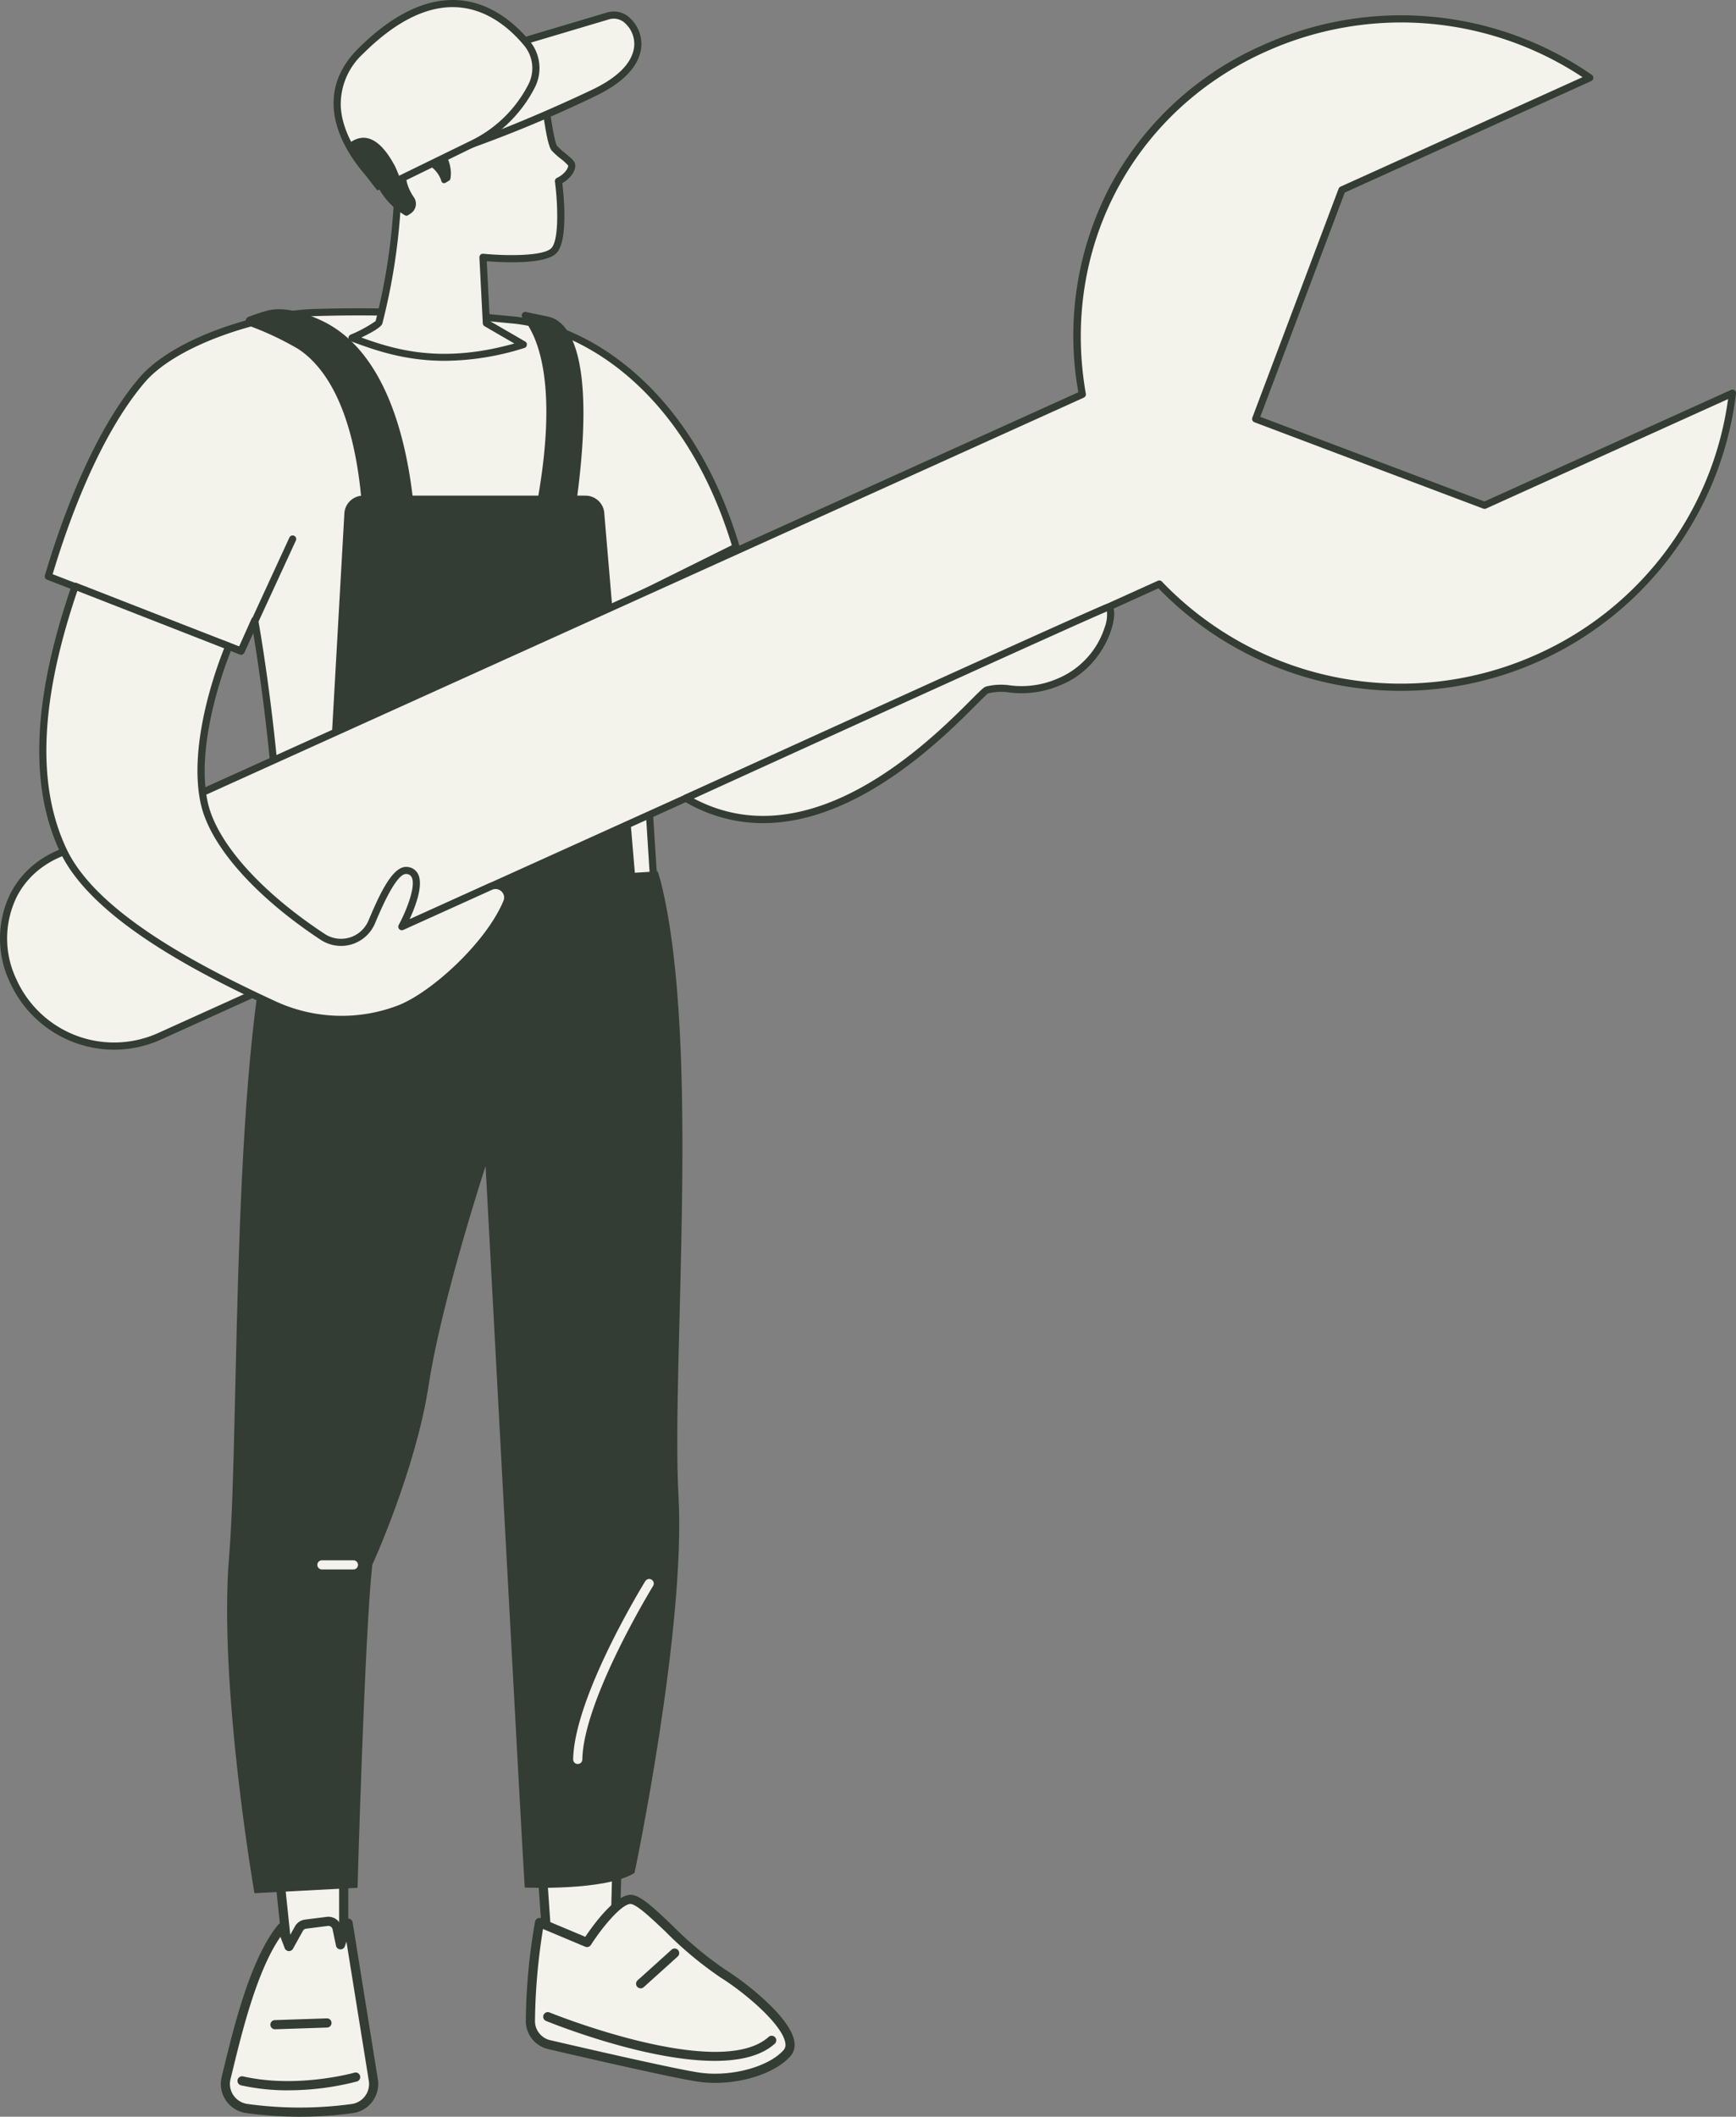
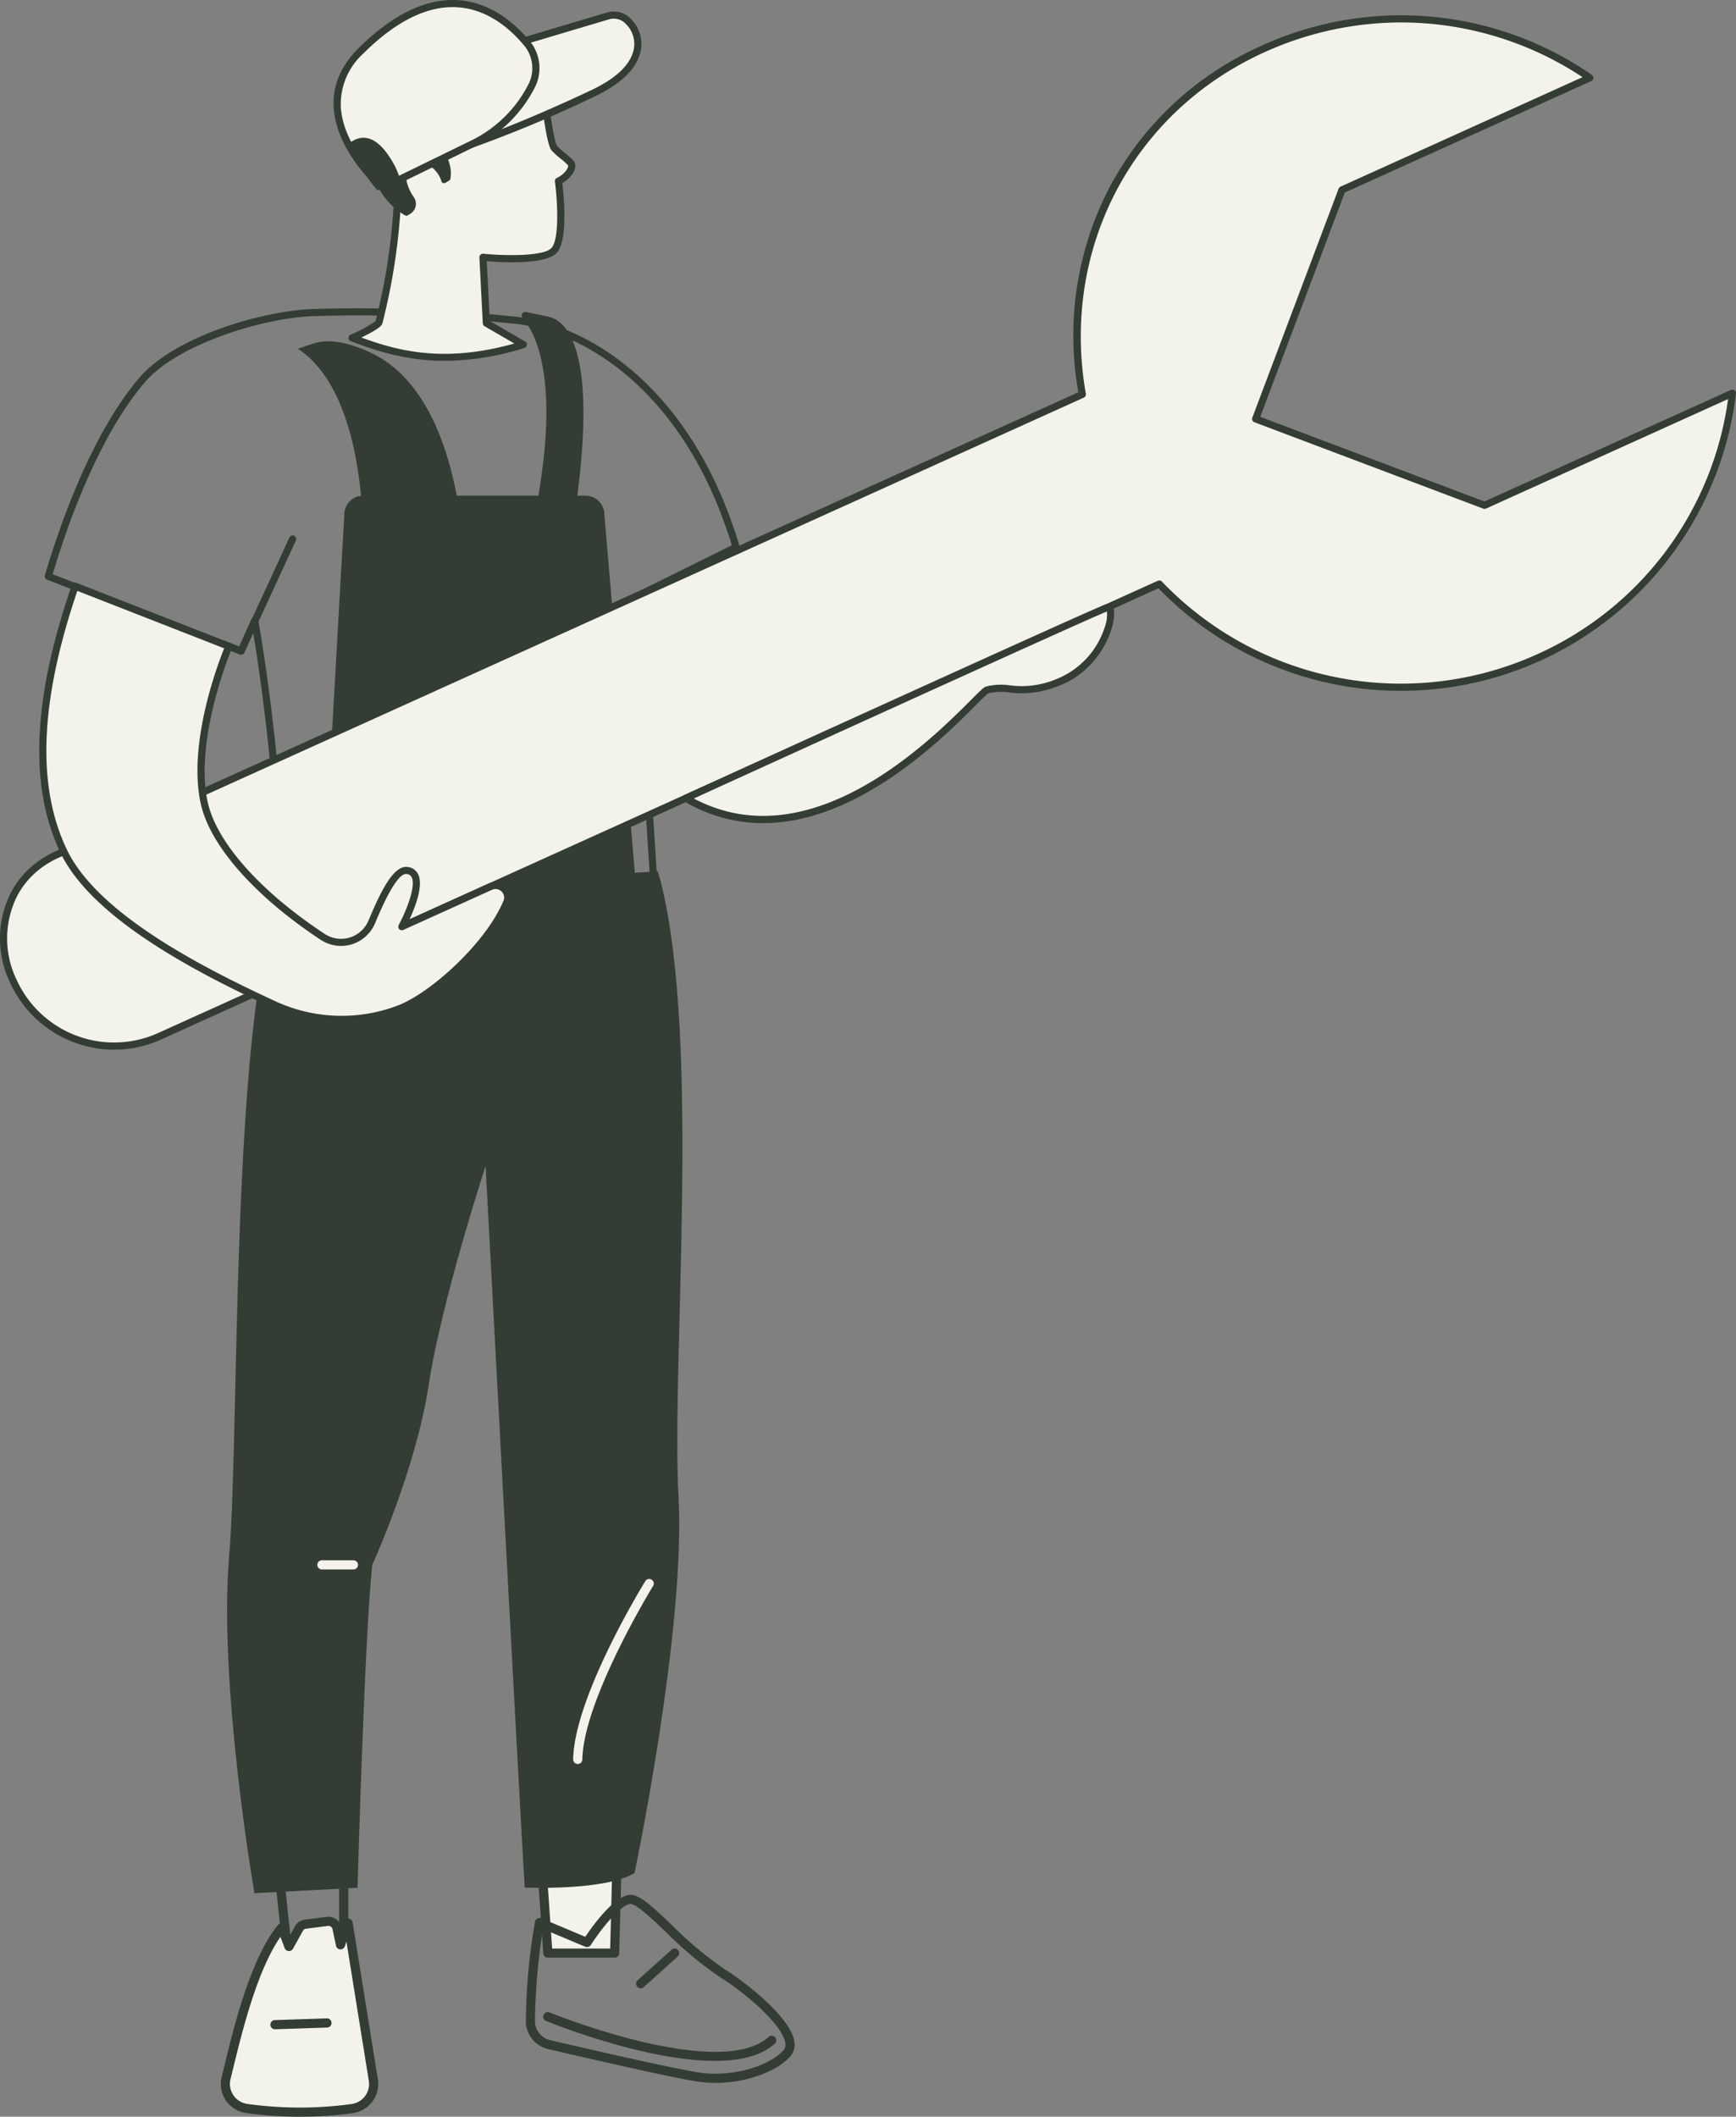
<svg xmlns="http://www.w3.org/2000/svg" id="Groupe_23" data-name="Groupe 23" width="329.024" height="401.094" viewBox="0 0 329.024 401.094">
  <rect x="0" y="0" width="329.024" height="401.094" fill="#808080" stroke="none" />
  <defs>
    <clipPath id="clip-path">
      <rect id="Rectangle_16" data-name="Rectangle 16" width="329.024" height="401.094" fill="none" />
    </clipPath>
  </defs>
  <g id="Groupe_22" data-name="Groupe 22" clip-path="url(#clip-path)">
-     <path id="Tracé_241" data-name="Tracé 241" d="M74.673,323.85l72,1.526-4.634-73.126,19.021-9.439c-9.244-30.947-29.523-41.917-42.546-43.064A279.586,279.586,0,0,0,81,198.373c-9.362.254-26.065,5.193-32.558,12.826C40.01,221.11,34.1,236.854,30.706,248.352L67.243,262.51l2.58-5.81s6.557,35.592,4.85,67.15" transform="translate(-21.552 -139.142)" fill="#f3f2eb" />
    <path id="Tracé_242" data-name="Tracé 242" d="M145.082,324.461h-.014l-72-1.526a.675.675,0,0,1-.66-.711c1.442-26.669-3.1-56.579-4.463-64.8l-1.675,3.773a.673.673,0,0,1-.861.355L28.871,247.392a.676.676,0,0,1-.4-.821c2.765-9.373,8.763-26.7,17.868-37.4,6.822-8.021,23.875-12.815,33.054-13.064a276.162,276.162,0,0,1,36.8,1.306l.792.07c14.273,1.256,34.134,13.414,43.133,43.543a.674.674,0,0,1-.347.8l-18.619,9.24,4.606,72.678a.675.675,0,0,1-.674.718M73.793,321.6l70.568,1.5L139.774,250.7a.675.675,0,0,1,.374-.648l18.51-9.186c-8.879-29.084-28.027-40.828-41.794-42.04l-.792-.07a274.673,274.673,0,0,0-36.646-1.3c-9.126.247-25.739,5.155-32.062,12.587-8.755,10.293-14.616,26.919-17.425,36.311l35.357,13.7,2.318-5.222a.675.675,0,0,1,1.281.152c.065.354,6.456,35.507,4.9,66.613" transform="translate(-19.961 -137.551)" fill="#333d33" />
    <path id="Tracé_243" data-name="Tracé 243" d="M143.674,362.909a.668.668,0,0,1-.244-.046l-3.4-1.32a.675.675,0,1,1,.489-1.258l2.8,1.09,9.515-20.654a.675.675,0,1,1,1.227.564l-9.78,21.231a.674.674,0,0,1-.614.393" transform="translate(-97.983 -238.865)" fill="#333d33" />
    <path id="Tracé_244" data-name="Tracé 244" d="M205.03,391.8l4.134-73.233a3.574,3.574,0,0,1,3.573-3.527h42.136a3.574,3.574,0,0,1,3.574,3.535l6.15,72.269Z" transform="translate(-143.904 -221.119)" fill="#333d33" />
-     <path id="Tracé_245" data-name="Tracé 245" d="M182.213,234.944s-3.879.206-4.168-2.817c-1.717-17.966-7.508-25.179-11.991-28.074a57.447,57.447,0,0,0-9.333-4.386.9.9,0,0,1,.016-1.689c1.1-.4,2.372-.843,3.3-1.1.832-.225,4.065-1.168,10.452,1.81,10.692,4.985,15.9,19.033,17.53,35.359.173,1.739-5.808.892-5.808.892" transform="translate(-109.591 -137.961)" fill="#333d33" />
+     <path id="Tracé_245" data-name="Tracé 245" d="M182.213,234.944s-3.879.206-4.168-2.817c-1.717-17.966-7.508-25.179-11.991-28.074c1.1-.4,2.372-.843,3.3-1.1.832-.225,4.065-1.168,10.452,1.81,10.692,4.985,15.9,19.033,17.53,35.359.173,1.739-5.808.892-5.808.892" transform="translate(-109.591 -137.961)" fill="#333d33" />
    <path id="Tracé_246" data-name="Tracé 246" d="M337.827,241.689c-.057-.009-.114-.018-.171-.031-1.661-.349-4.069-2.211-3.722-3.91,5.191-25.393.76-35-2.112-38.384a.68.68,0,0,1,.672-1.1c1.151.259,3.752.755,4.491.958,2.507.69,9.946,4.857,4.317,39.994a3.05,3.05,0,0,1-3.475,2.473" transform="translate(-232.781 -139.142)" fill="#333d33" />
-     <path id="Tracé_247" data-name="Tracé 247" d="M177.737,1189.1l1.633,15.558,10.52,1.233v-18.447Z" transform="translate(-124.748 -833.431)" fill="#f3f2eb" />
    <path id="Tracé_248" data-name="Tracé 248" d="M187.847,1204.719a.853.853,0,0,1-.1-.006l-10.519-1.233a.868.868,0,0,1-.762-.771l-1.633-15.558a.868.868,0,0,1,.746-.95l12.152-1.656a.868.868,0,0,1,.985.86v18.447a.867.867,0,0,1-.868.868m-9.729-2.882,8.861,1.038V1186.4l-10.334,1.408Z" transform="translate(-122.706 -831.389)" fill="#333d33" />
    <path id="Tracé_249" data-name="Tracé 249" d="M167.363,1256.647a73.479,73.479,0,0,1-20.012-.009,4.7,4.7,0,0,1-3.932-5.777c1.858-7.553,5.06-21.88,10.555-28.519l1.365,3.6,1.885-3.391a1.671,1.671,0,0,1,1.249-.845l4.129-.523a1.67,1.67,0,0,1,1.844,1.313l.657,3.124,1.44-4.1,4.8,29.862a4.691,4.691,0,0,1-3.985,5.265" transform="translate(-100.565 -857.102)" fill="#f3f2eb" />
    <path id="Tracé_250" data-name="Tracé 250" d="M155.833,1256.415a74.143,74.143,0,0,1-10.159-.7,5.378,5.378,0,0,1-4.5-6.607l.4-1.631c1.9-7.8,5.072-20.85,10.293-27.157a.676.676,0,0,1,1.152.191l.85,2.242,1.179-2.12a2.355,2.355,0,0,1,1.754-1.187l4.13-.523a2.359,2.359,0,0,1,2.59,1.843l.16.76.639-1.822a.675.675,0,0,1,1.3.116l4.8,29.862a5.386,5.386,0,0,1-4.558,6.042h0a72.477,72.477,0,0,1-10.039.687m-3.647-34.292c-4.6,6.376-7.519,18.368-9.3,25.677l-.4,1.635a3.968,3.968,0,0,0,.576,3.212,4.054,4.054,0,0,0,2.793,1.734,72.7,72.7,0,0,0,19.826.009,4.027,4.027,0,0,0,3.41-4.508l-4.379-27.217-.559,1.591a.7.7,0,0,1-.681.45.676.676,0,0,1-.617-.535l-.657-3.125a1,1,0,0,0-1.1-.781l-4.13.523a1,1,0,0,0-.744.5l-1.885,3.391a.676.676,0,0,1-1.222-.089Zm13.592,32.936h0Z" transform="translate(-98.98 -855.513)" fill="#333d33" />
    <path id="Tracé_251" data-name="Tracé 251" d="M155.379,1256.155a74.5,74.5,0,0,1-10.184-.7,5.571,5.571,0,0,1-4.656-6.844l.4-1.626c1.9-7.816,5.083-20.9,10.332-27.239a.868.868,0,0,1,1.48.245l.7,1.855.978-1.758a2.548,2.548,0,0,1,1.9-1.285l4.129-.523a2.551,2.551,0,0,1,2.8,1.995l.018.085.411-1.171a.868.868,0,0,1,1.676.15l4.8,29.861a5.579,5.579,0,0,1-4.721,6.263,72.755,72.755,0,0,1-10.067.689m9.947-1.548h0Zm-13.645-32.53c-4.46,6.414-7.311,18.135-9.059,25.321l-.4,1.631a3.778,3.778,0,0,0,.549,3.059,3.86,3.86,0,0,0,2.66,1.652,72.561,72.561,0,0,0,19.772.008,3.833,3.833,0,0,0,3.245-4.293l-4.257-26.462-.307.876a.868.868,0,0,1-1.668-.109l-.657-3.125a.8.8,0,0,0-.885-.63l-4.13.523a.8.8,0,0,0-.6.406l-1.886,3.391a.868.868,0,0,1-1.57-.114Z" transform="translate(-98.527 -855.061)" fill="#333d33" />
-     <path id="Tracé_252" data-name="Tracé 252" d="M160.582,1320.642a40.358,40.358,0,0,1-8.92-.944.868.868,0,0,1,.385-1.693c10.234,2.331,20.967-.668,21.075-.7a.868.868,0,1,1,.476,1.669,51.9,51.9,0,0,1-13.016,1.665" transform="translate(-105.973 -924.553)" fill="#333d33" />
    <path id="Tracé_253" data-name="Tracé 253" d="M172.716,1284.911a.868.868,0,0,1-.028-1.735l9.86-.326a.854.854,0,0,1,.9.838.868.868,0,0,1-.839.9l-9.86.326h-.03" transform="translate(-120.615 -900.391)" fill="#333d33" />
    <path id="Tracé_254" data-name="Tracé 254" d="M343.005,1165.216l1.576,22.7h12.658l.589-22.7Z" transform="translate(-240.745 -817.829)" fill="#f3f2eb" />
    <path id="Tracé_255" data-name="Tracé 255" d="M355.2,1186.744H342.539a.868.868,0,0,1-.866-.808l-1.576-22.7a.868.868,0,0,1,.866-.927h14.823a.867.867,0,0,1,.868.89l-.589,22.7a.868.868,0,0,1-.868.845m-11.848-1.735h11l.544-20.969h-13Z" transform="translate(-238.702 -815.786)" fill="#333d33" />
-     <path id="Tracé_256" data-name="Tracé 256" d="M337.2,1230.235a4.57,4.57,0,0,0,3.528,4.52c7.277,1.694,23.67,5.464,28.346,6.161,6.069.9,13.528-.955,16.734-4.505s-7.181-12.025-12.11-15.109c-7.323-4.581-14.358-13.635-17.308-14.043s-8.457,8.151-8.457,8.151l-9-3.781a111.447,111.447,0,0,0-1.73,18.606" transform="translate(-236.67 -847.327)" fill="#f3f2eb" />
    <path id="Tracé_257" data-name="Tracé 257" d="M370.655,1240.233a22.278,22.278,0,0,1-3.271-.235c-4.742-.706-21.44-4.551-28.4-6.171a5.272,5.272,0,0,1-4.05-5.188,113.371,113.371,0,0,1,1.743-18.731.677.677,0,0,1,.924-.488l8.483,3.563c1.443-2.171,5.869-8.387,8.806-7.979,1.694.234,4.092,2.509,7.41,5.658a69.148,69.148,0,0,0,10.164,8.482c3.969,2.483,12.368,9.058,12.991,13.532a3.071,3.071,0,0,1-.738,2.6c-2.721,3.013-8.478,4.956-14.064,4.956m-32.8-29.243a116.793,116.793,0,0,0-1.567,17.669,3.915,3.915,0,0,0,3.005,3.853c6.943,1.616,23.6,5.451,28.292,6.15,6.059.9,13.146-.982,16.133-4.29a1.76,1.76,0,0,0,.4-1.51c-.523-3.743-8.315-10.037-12.371-12.574a70.142,70.142,0,0,1-10.377-8.646c-2.778-2.636-5.4-5.125-6.666-5.3-1.744-.245-5.605,4.445-7.8,7.847a.677.677,0,0,1-.83.257Zm-2.242,17.659h0Z" transform="translate(-235.08 -845.741)" fill="#333d33" />
    <path id="Tracé_258" data-name="Tracé 258" d="M370.194,1239.973a22.388,22.388,0,0,1-3.292-.237c-4.725-.7-21.445-4.552-28.415-6.173a5.467,5.467,0,0,1-4.2-5.379,113.527,113.527,0,0,1,1.748-18.766.867.867,0,0,1,1.186-.627l8.337,3.5c1.543-2.3,5.914-8.339,8.9-7.932,1.755.242,4.172,2.536,7.516,5.709a69.017,69.017,0,0,0,10.133,8.459c3.994,2.5,12.447,9.126,13.081,13.668a3.3,3.3,0,0,1-.786,2.758c-2.755,3.05-8.574,5.017-14.214,5.018m-32.647-29.163a117.288,117.288,0,0,0-1.523,17.4,3.722,3.722,0,0,0,2.856,3.662c6.949,1.617,23.614,5.453,28.277,6.148,5.9.877,13.062-1.018,15.962-4.229a1.558,1.558,0,0,0,.355-1.354c-.474-3.4-7.437-9.407-12.282-12.437a70.252,70.252,0,0,1-10.408-8.671c-2.633-2.5-5.356-5.083-6.559-5.248-1.486-.211-5.1,3.869-7.608,7.761a.868.868,0,0,1-1.066.33Zm-2.391,17.387h0Z" transform="translate(-234.626 -845.29)" fill="#333d33" />
    <path id="Tracé_259" data-name="Tracé 259" d="M377.867,1288.128c-13.242,0-30.945-7.152-31.946-7.56a.868.868,0,1,1,.656-1.607c.321.131,32.219,13.023,41.528,4.616a.868.868,0,0,1,1.163,1.288c-2.633,2.377-6.742,3.264-11.4,3.264" transform="translate(-242.413 -897.618)" fill="#333d33" />
    <path id="Tracé_260" data-name="Tracé 260" d="M405.235,1246a.868.868,0,0,1-.581-1.512l6.438-5.807a.868.868,0,0,1,1.163,1.289l-6.438,5.807a.865.865,0,0,1-.581.223" transform="translate(-283.812 -869.235)" fill="#333d33" />
    <path id="Tracé_261" data-name="Tracé 261" d="M154.333,557.439c-9.422,26.663-7.528,101.6-9.58,126.1s4.8,63.884,4.8,63.884l19.539-1.027s1.339-47.886,2.79-61.183c0,0,8.253-18.027,10.7-34.1s10.778-41.473,10.778-41.473,6.767,126.753,7.419,136.711c0,0,15.321.682,20.814-2.774,0,0,9.733-46.218,8.335-71.364s4.268-85.3-3.281-116.142c-.214-.875-.67-2.283-.67-2.283l-48.421,3.007s-21.288-4.828-23.223.648" transform="translate(-101.328 -388.683)" fill="#333d33" />
    <path id="Tracé_262" data-name="Tracé 262" d="M208.481,993.438h-5.973a.868.868,0,0,1,0-1.735h5.973a.868.868,0,1,1,0,1.735" transform="translate(-141.526 -696.046)" fill="#f3f2eb" />
    <path id="Tracé_263" data-name="Tracé 263" d="M365.241,1038.675h-.016a.868.868,0,0,1-.852-.884c.216-11.788,13.113-32.856,13.662-33.747a.868.868,0,1,1,1.478.91c-.132.214-13.2,21.554-13.4,32.868a.868.868,0,0,1-.867.852" transform="translate(-255.742 -704.418)" fill="#f3f2eb" />
    <path id="Tracé_264" data-name="Tracé 264" d="M293.194,133.142a63.26,63.26,0,0,0,36.767-50.1l-46.978,21.248L239.6,87.913l16.353-43.391,46.978-21.248a63.259,63.259,0,0,0-61.9-5.476c-25.151,11.375-39.255,37.15-34.28,65.467L17.293,168.954C4.031,171.433-.656,183.862,4.119,194.418a20.979,20.979,0,0,0,27.76,10.469L221.332,119.2a63.319,63.319,0,0,0,71.862,13.942" transform="translate(-1.612 -8.534)" fill="#f3f2eb" />
    <path id="Tracé_265" data-name="Tracé 265" d="M21.631,205.735a21.707,21.707,0,0,1-19.74-12.742,19.287,19.287,0,0,1,.136-16.948c2.57-4.929,7.344-8.281,13.449-9.443l188.9-85.44a60.942,60.942,0,0,1,6-39,60.159,60.159,0,0,1,28.755-26.679A63.561,63.561,0,0,1,301.7,21.015a.676.676,0,0,1-.1,1.173L254.874,43.32l-16.017,42.5,42.49,16.035L328.07,80.72a.676.676,0,0,1,.949.7A63.99,63.99,0,0,1,219.563,118.31L30.545,203.8a21.6,21.6,0,0,1-8.914,1.935M265.577,11.086a62.717,62.717,0,0,0-25.885,5.626c-25.082,11.344-38.7,37.359-33.893,64.735a.675.675,0,0,1-.387.732L15.959,167.866a.7.7,0,0,1-.154.049c-5.727,1.07-10.195,4.18-12.58,8.754a17.947,17.947,0,0,0-.1,15.768,20.3,20.3,0,0,0,26.867,10.132l189.453-85.687a.675.675,0,0,1,.766.149,62.709,62.709,0,0,0,71.1,13.792l.278.615-.278-.615A62.2,62.2,0,0,0,327.521,82.45L281.649,103.2a.675.675,0,0,1-.517.016L237.749,86.842a.675.675,0,0,1-.393-.87l16.353-43.391a.674.674,0,0,1,.354-.377l45.873-20.748a62.393,62.393,0,0,0-34.358-10.371" transform="translate(0 -6.832)" fill="#333d33" />
    <path id="Tracé_266" data-name="Tracé 266" d="M89.533,436.25a6.316,6.316,0,0,1-9.257,2.8C69.04,431.654,59.634,422.08,57.8,413.64c-2.706-12.419,4.671-29.658,4.671-29.658L33.341,372.594c-7.378,21.395-8.079,37.734-2.238,50.09s25.751,22.625,39.712,29.078a30.526,30.526,0,0,0,24.128.832c6.116-2.455,16.771-11.872,20.2-20.139a2.3,2.3,0,0,0-3.081-2.948l-16.807,7.6s5.513-10.155.938-10.654c-2.52-.275-5.437,6.923-6.661,9.8" transform="translate(-19.093 -261.512)" fill="#f3f2eb" />
    <path id="Tracé_267" data-name="Tracé 267" d="M82.411,453.765a32.136,32.136,0,0,1-13.458-2.98c-14.359-6.637-34.132-16.9-40.039-29.4-5.929-12.543-5.206-29.094,2.21-50.6a.676.676,0,0,1,.885-.409l29.126,11.389a.675.675,0,0,1,.375.895c-.073.17-7.259,17.187-4.631,29.248,1.653,7.587,9.948,16.929,22.191,24.993a5.64,5.64,0,0,0,8.264-2.5l.185-.436c2.066-4.879,4.495-10.052,7.17-9.768a2.484,2.484,0,0,1,2.042,1.315c1.1,2.1-.5,6.237-1.6,8.613L110.2,427.3a2.968,2.968,0,0,1,3.307.58,2.891,2.891,0,0,1,.676,3.242c-3.377,8.141-14.016,17.875-20.573,20.507a30.07,30.07,0,0,1-11.2,2.135M32.172,371.89c-7.083,20.831-7.748,36.836-2.038,48.916,5.719,12.1,25.216,22.2,39.384,28.753a29.928,29.928,0,0,0,23.593.819c6.318-2.537,16.572-11.921,19.828-19.771a1.57,1.57,0,0,0-.368-1.755,1.605,1.605,0,0,0-1.811-.319l-16.806,7.6a.675.675,0,0,1-.872-.937c1.416-2.61,3.332-7.377,2.449-9.062a1.129,1.129,0,0,0-.991-.6c-1.893-.2-4.821,6.686-5.78,8.952l-.186.438a6.991,6.991,0,0,1-10.25,3.1c-12.53-8.253-21.041-17.91-22.767-25.833C53.1,400.919,58.672,386.07,60,382.772Zm55.781,62.771h0Z" transform="translate(-17.514 -259.923)" fill="#333d33" />
    <path id="Tracé_268" data-name="Tracé 268" d="M515.888,386.145c-1.5.383-79.847,36.117-79.847,36.117,27.08,15.853,55.172-19.957,57.079-20.5,3.915-1.121,6.21,1.339,13.452-1.459,9.362-3.616,11.21-14.641,9.316-14.156" transform="translate(-306.043 -271.012)" fill="#f3f2eb" />
    <path id="Tracé_269" data-name="Tracé 269" d="M449.1,425.405a29.209,29.209,0,0,1-14.988-4.146.676.676,0,0,1,.061-1.2c8.025-3.66,78.448-35.77,79.96-36.157a1.126,1.126,0,0,1,1.378.877c.727,2.272-1.847,11.3-10.283,14.563a18.465,18.465,0,0,1-9.467,1.3,10.31,10.31,0,0,0-4.043.174c-.2.12-1.21,1.127-2.274,2.194-6.2,6.21-22.343,22.388-40.343,22.388m-13.152-4.668c22.176,11.753,44.964-11.083,52.539-18.674,1.865-1.868,2.422-2.413,2.859-2.538a11.54,11.54,0,0,1,4.536-.221,17.07,17.07,0,0,0,8.859-1.219,15.72,15.72,0,0,0,9.08-9.768,6.878,6.878,0,0,0,.432-3.02c-4,1.613-51.854,23.379-78.3,35.44M514.3,384.559h0Z" transform="translate(-304.454 -269.426)" fill="#333d33" />
    <path id="Tracé_270" data-name="Tracé 270" d="M228.911,87.337a116.453,116.453,0,0,0,3.5-23l.028-.454c-2.112-18.631,6.667-27.11,15.783-26.431,12.947.964,12.237,8.656,12.237,8.656.31,2.233,1.033,7.439,1.694,8.231.81.972,3.019,2.412,3.25,3.062s-.512,2.247-2.471,3.183c0,0,1.446,10.859-.886,13.2s-13.418,1.235-13.418,1.235l.641,12.478,7.006,4.06c-15.781,4.87-25.6,1.277-32.464-1.263,0,0,4.913-2.2,5.1-2.948" transform="translate(-157.085 -26.257)" fill="#f3f2eb" />
    <path id="Tracé_271" data-name="Tracé 271" d="M239.794,93.036c-7.79,0-13.505-2.115-17.809-3.708a.675.675,0,0,1-.041-1.249,24.887,24.887,0,0,0,4.742-2.573,115.893,115.893,0,0,0,3.46-22.805l.025-.394c-1.114-9.928.805-18.026,5.408-22.81a13.763,13.763,0,0,1,11.1-4.311c5.176.385,8.886,1.864,11.026,4.393a7.36,7.36,0,0,1,1.839,4.909c.818,5.88,1.286,7.5,1.535,7.826a13.374,13.374,0,0,0,1.541,1.388c1.045.859,1.645,1.369,1.826,1.879.364,1.026-.509,2.723-2.378,3.789.279,2.323,1.148,11-1.137,13.293-2.189,2.2-10.443,1.723-13.182,1.5l.582,11.336,6.689,3.875a.675.675,0,0,1-.14,1.229,50.9,50.9,0,0,1-15.089,2.434m-15.811-4.412c6.55,2.374,15.358,4.975,29,1.13l-5.647-3.272a.674.674,0,0,1-.335-.549l-.641-12.479a.675.675,0,0,1,.741-.707c4.163.414,11.339.5,12.873-1.039s1.237-8.56.7-12.631a.676.676,0,0,1,.378-.7c1.691-.809,2.2-2.064,2.124-2.352a9.869,9.869,0,0,0-1.409-1.283,14,14,0,0,1-1.722-1.568c-.565-.677-1.081-3.08-1.844-8.57a.689.689,0,0,1,0-.155,5.925,5.925,0,0,0-1.544-4.031c-1.9-2.225-5.292-3.533-10.07-3.889a12.452,12.452,0,0,0-10.03,3.9c-4.327,4.5-6.115,12.233-5.032,21.781a.71.71,0,0,1,0,.118l-.028.454a117.181,117.181,0,0,1-3.518,23.128c-.066.261-.229.907-3.993,2.711m3.338-2.877h0Z" transform="translate(-155.495 -24.667)" fill="#333d33" />
    <path id="Tracé_272" data-name="Tracé 272" d="M244.975,44.635c.2-.127.248-1.256.206-1.738-.376-4.262-3.536-4.744-3.3-6.509a2.3,2.3,0,0,1,1.037-1.659c2.151-1.845,5.2-1.013,11.265-.256,7.528.941,7-1.849,7.131-3.361.686-8.09-6.416-18.613-13.465-12.894a.515.515,0,0,1-.781-.229,4.9,4.9,0,0,0-2.354-2.568c-3.476-1.539-2.8,1.029-4.46,2.534a22.3,22.3,0,0,0-5.789,8.574.522.522,0,0,1-.688.311c-1.052-.438-2.654-4.682-4.746-1.242-2.957,4.862-.955,15.044,2.522,20.636a13.629,13.629,0,0,0,4.957,5.065.52.52,0,0,0,.549-.013l.551-.364a2.194,2.194,0,0,0,.561-3.071,8.667,8.667,0,0,1-1.448-3.4,3.255,3.255,0,0,1,1-2.66,2.221,2.221,0,0,1,2.354-.411,5.278,5.278,0,0,1,3.33,3.464.527.527,0,0,0,.775.283Z" transform="translate(-159.74 -10.491)" fill="#333d33" />
    <path id="Tracé_273" data-name="Tracé 273" d="M305.573,14.713l16.945-5.05c3.1-.924,6.248,2.86,5.4,6.619-.575,2.557-2.784,5.442-8.411,8.1a237.008,237.008,0,0,1-24.352,10.132Z" transform="translate(-207.161 -6.684)" fill="#f3f2eb" />
    <path id="Tracé_274" data-name="Tracé 274" d="M293.567,33.6a.675.675,0,0,1-.6-.99l10.416-19.8a.675.675,0,0,1,.4-.332l16.945-5.05a4.441,4.441,0,0,1,4.346,1.185,6.663,6.663,0,0,1,1.907,6.229c-.737,3.278-3.691,6.158-8.781,8.561a240.6,240.6,0,0,1-24.429,10.163.686.686,0,0,1-.211.033m10.881-19.909-9.486,18.033c3.309-1.185,11.521-4.279,22.669-9.542,4.694-2.215,7.4-4.784,8.04-7.636A5.29,5.29,0,0,0,324.16,9.6a3.135,3.135,0,0,0-3.038-.879Z" transform="translate(-205.572 -5.092)" fill="#333d33" />
    <path id="Tracé_275" data-name="Tracé 275" d="M222.977,37.145S206.7,23.3,218.8,11.256c15.661-15.585,26.536-7.4,31.42-1.552a7.37,7.37,0,0,1,.986,8.111l-.041.083a24.553,24.553,0,0,1-11.337,11.017Z" transform="translate(-150.429 -1.587)" fill="#f3f2eb" />
    <path id="Tracé_276" data-name="Tracé 276" d="M221.387,36.233a.674.674,0,0,1-.438-.161c-.349-.3-8.539-7.357-8.877-15.983-.156-4,1.413-7.663,4.666-10.9C223.132,2.828,229.4-.249,235.357.015c6.353.293,11.009,4.332,13.8,7.669a8.058,8.058,0,0,1,1.073,8.843l-.041.083a25.325,25.325,0,0,1-11.645,11.324l-16.856,8.23a.672.672,0,0,1-.3.069m13.24-34.884c-5.372,0-11.066,2.957-16.936,8.8a12.977,12.977,0,0,0-4.269,9.89c.278,7.1,6.564,13.318,8.077,14.714l16.447-8.03a23.971,23.971,0,0,0,11.028-10.71l.041-.083a6.723,6.723,0,0,0-.9-7.379c-2.613-3.129-6.959-6.915-12.821-7.185q-.334-.016-.668-.015" transform="translate(-148.839 0)" fill="#333d33" />
    <path id="Tracé_277" data-name="Tracé 277" d="M226.521,97.557l4.334-2.163c-.178-.442-.744-1.906-1-2.4-3.817-7.231-7.226-5.677-9.043-4.1a46.648,46.648,0,0,0,5.713,8.665" transform="translate(-154.978 -61.462)" fill="#333d33" />
  </g>
</svg>